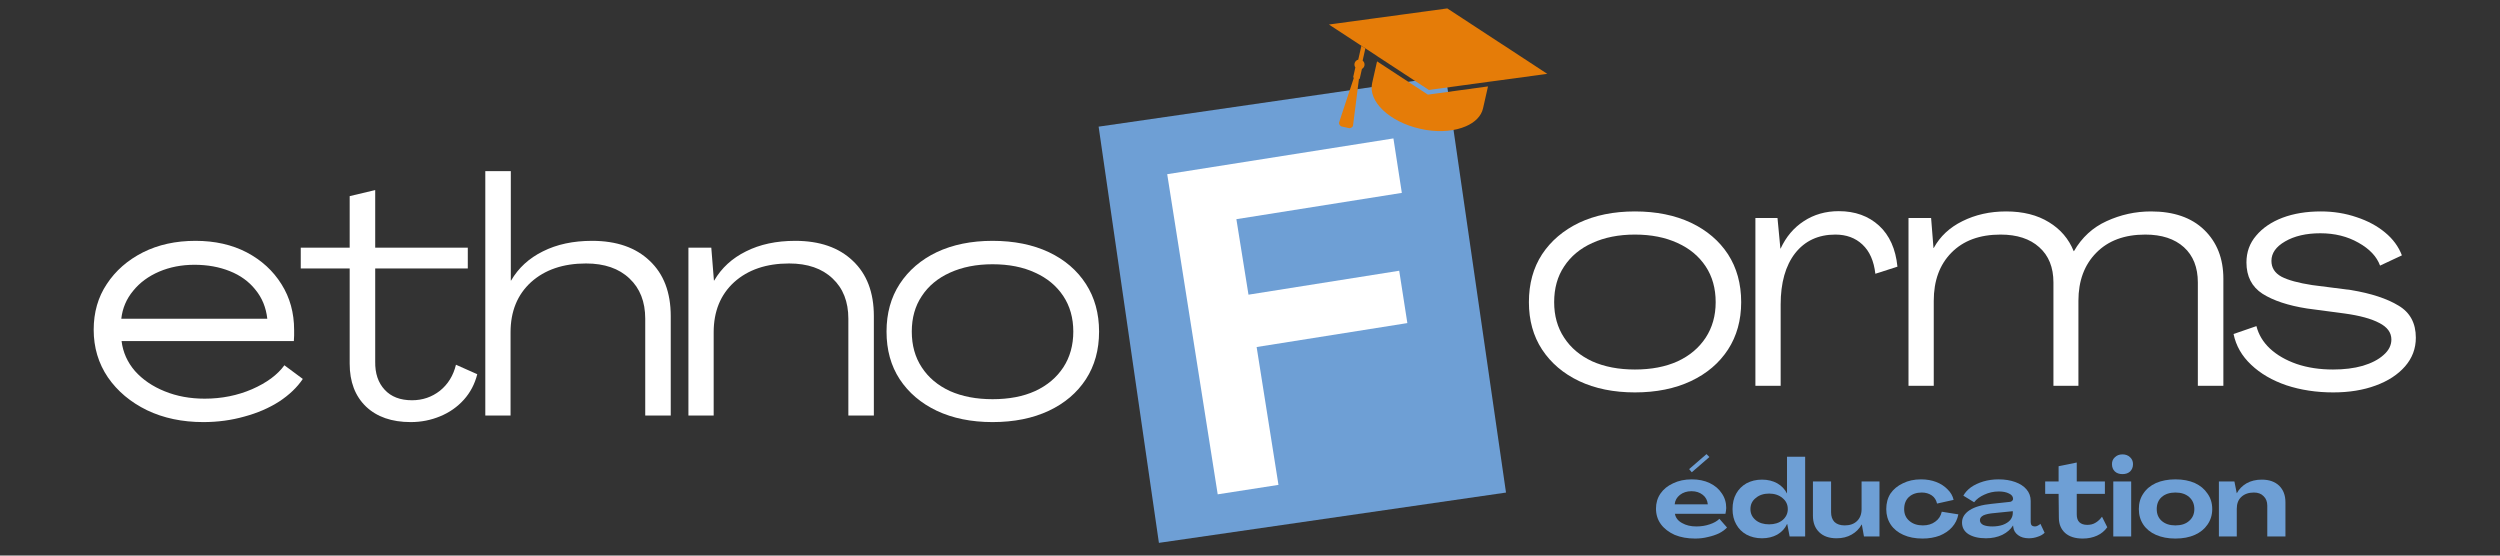
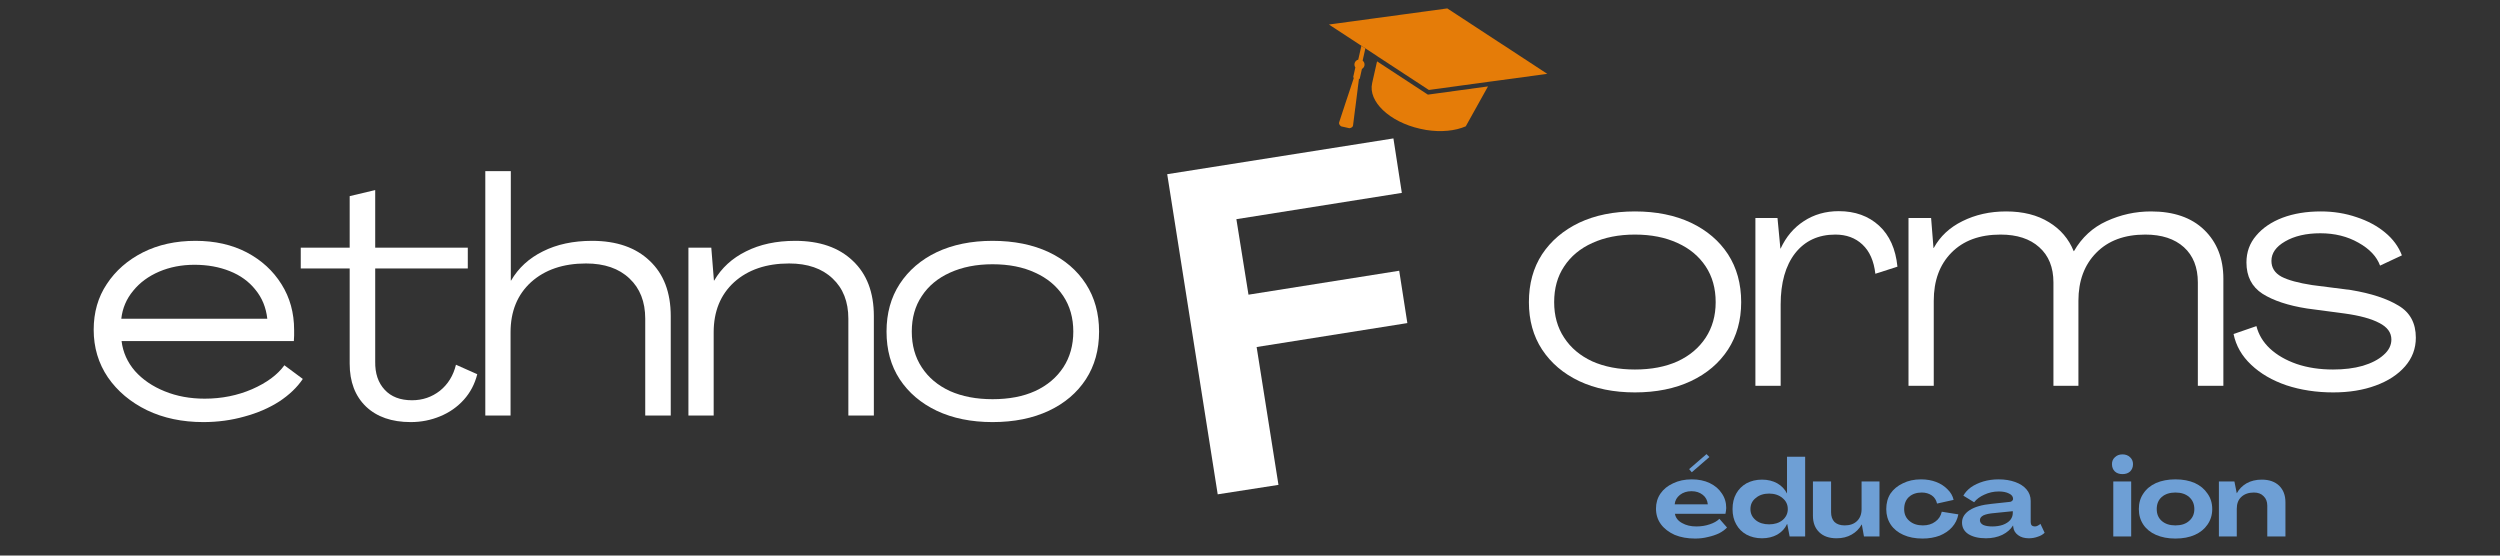
<svg xmlns="http://www.w3.org/2000/svg" width="198" zoomAndPan="magnify" viewBox="0 0 148.5 33" height="44" preserveAspectRatio="xMidYMid meet" version="1.0">
  <rect x="0" y="0" width="148.5" height="33" fill="#333333" stroke="none" />
  <defs>
    <g />
    <clipPath id="128692d72a">
      <path d="M 65 4 L 90 4 L 90 32.945 L 65 32.945 Z M 65 4 " clip-rule="nonzero" />
    </clipPath>
    <clipPath id="48a8b0d11c">
-       <path d="M 65.258 7.523 L 85.879 4.535 L 89.457 29.258 L 68.836 32.246 Z M 65.258 7.523 " clip-rule="nonzero" />
-     </clipPath>
+       </clipPath>
    <clipPath id="48991b973a">
      <path d="M 78 0.055 L 92 0.055 L 92 6 L 78 6 Z M 78 0.055 " clip-rule="nonzero" />
    </clipPath>
    <clipPath id="a991700765">
      <path d="M 79.461 -0.969 L 92.582 1.992 L 90.773 10.012 L 77.648 7.051 Z M 79.461 -0.969 " clip-rule="nonzero" />
    </clipPath>
    <clipPath id="7b7a750d90">
      <path d="M 79.461 -0.969 L 92.582 1.992 L 90.773 10.012 L 77.648 7.051 Z M 79.461 -0.969 " clip-rule="nonzero" />
    </clipPath>
    <clipPath id="88af4331d5">
      <path d="M 79.484 -0.965 L 92.453 1.965 L 91.355 6.828 L 78.387 3.902 Z M 79.484 -0.965 " clip-rule="nonzero" />
    </clipPath>
    <clipPath id="a85464f5cb">
      <path d="M 81 3 L 89 3 L 89 8 L 81 8 Z M 81 3 " clip-rule="nonzero" />
    </clipPath>
    <clipPath id="9c0badbf29">
      <path d="M 79.461 -0.969 L 92.582 1.992 L 90.773 10.012 L 77.648 7.051 Z M 79.461 -0.969 " clip-rule="nonzero" />
    </clipPath>
    <clipPath id="01410f60d4">
      <path d="M 79.461 -0.969 L 92.582 1.992 L 90.773 10.012 L 77.648 7.051 Z M 79.461 -0.969 " clip-rule="nonzero" />
    </clipPath>
    <clipPath id="ea62d7c70c">
      <path d="M 79 2 L 82 2 L 82 8 L 79 8 Z M 79 2 " clip-rule="nonzero" />
    </clipPath>
    <clipPath id="1b9eb26941">
      <path d="M 79.461 -0.969 L 92.582 1.992 L 90.773 10.012 L 77.648 7.051 Z M 79.461 -0.969 " clip-rule="nonzero" />
    </clipPath>
    <clipPath id="2e71ef19fc">
      <path d="M 79.461 -0.969 L 92.582 1.992 L 90.773 10.012 L 77.648 7.051 Z M 79.461 -0.969 " clip-rule="nonzero" />
    </clipPath>
    <clipPath id="e01244fcb0">
      <path d="M 80.57 2.633 L 81.441 2.828 L 80.34 7.707 L 79.469 7.512 Z M 80.57 2.633 " clip-rule="nonzero" />
    </clipPath>
  </defs>
  <g clip-path="url(#128692d72a)">
    <g clip-path="url(#48a8b0d11c)">
      <path fill="#6e9fd5" d="M 65.258 7.523 L 85.879 4.535 L 89.457 29.262 L 68.84 32.25 Z M 65.258 7.523 " fill-opacity="1" fill-rule="nonzero" />
    </g>
  </g>
  <g fill="#6e9fd5" fill-opacity="1">
    <g transform="translate(98.21, 31.865)">
      <g>
        <path d="M 2.281 -3.812 L 2.125 -4 L 3.156 -4.891 L 3.328 -4.719 Z M 2.484 0.125 C 2.023 0.125 1.617 0.051 1.266 -0.094 C 0.922 -0.25 0.648 -0.457 0.453 -0.719 C 0.254 -0.988 0.156 -1.301 0.156 -1.656 C 0.156 -1.988 0.242 -2.285 0.422 -2.547 C 0.598 -2.805 0.848 -3.008 1.172 -3.156 C 1.492 -3.312 1.863 -3.391 2.281 -3.391 C 2.688 -3.391 3.039 -3.316 3.344 -3.172 C 3.656 -3.023 3.895 -2.82 4.062 -2.562 C 4.238 -2.312 4.328 -2.02 4.328 -1.688 C 4.328 -1.633 4.32 -1.578 4.312 -1.516 C 4.301 -1.453 4.289 -1.395 4.281 -1.344 L 1.281 -1.344 C 1.32 -1.113 1.461 -0.93 1.703 -0.797 C 1.941 -0.66 2.223 -0.594 2.547 -0.594 C 2.828 -0.594 3.094 -0.633 3.344 -0.719 C 3.594 -0.801 3.785 -0.91 3.922 -1.047 L 4.375 -0.531 C 4.258 -0.406 4.102 -0.289 3.906 -0.188 C 3.707 -0.094 3.488 -0.02 3.25 0.031 C 3.008 0.094 2.754 0.125 2.484 0.125 Z M 1.266 -1.906 L 3.234 -1.906 C 3.211 -2.145 3.113 -2.332 2.938 -2.469 C 2.758 -2.613 2.535 -2.688 2.266 -2.688 C 1.992 -2.688 1.766 -2.613 1.578 -2.469 C 1.391 -2.32 1.285 -2.133 1.266 -1.906 Z M 1.266 -1.906 " />
      </g>
    </g>
  </g>
  <g fill="#6e9fd5" fill-opacity="1">
    <g transform="translate(102.757, 31.865)">
      <g>
        <path d="M 1.906 0.109 C 1.562 0.109 1.254 0.035 0.984 -0.109 C 0.723 -0.254 0.52 -0.457 0.375 -0.719 C 0.227 -0.977 0.156 -1.281 0.156 -1.625 C 0.156 -1.977 0.227 -2.285 0.375 -2.547 C 0.52 -2.805 0.723 -3.008 0.984 -3.156 C 1.254 -3.301 1.562 -3.375 1.906 -3.375 C 2.25 -3.375 2.551 -3.301 2.812 -3.156 C 3.07 -3.008 3.266 -2.805 3.391 -2.547 L 3.391 -4.734 L 4.469 -4.734 L 4.469 0 L 3.547 0 L 3.406 -0.734 L 3.391 -0.734 C 3.273 -0.473 3.082 -0.266 2.812 -0.109 C 2.551 0.035 2.25 0.109 1.906 0.109 Z M 2.328 -0.719 C 2.648 -0.719 2.914 -0.801 3.125 -0.969 C 3.332 -1.145 3.438 -1.363 3.438 -1.625 C 3.438 -1.895 3.332 -2.113 3.125 -2.281 C 2.914 -2.457 2.648 -2.547 2.328 -2.547 C 2.004 -2.547 1.738 -2.457 1.531 -2.281 C 1.32 -2.113 1.219 -1.895 1.219 -1.625 C 1.219 -1.363 1.32 -1.145 1.531 -0.969 C 1.738 -0.801 2.004 -0.719 2.328 -0.719 Z M 2.328 -0.719 " />
      </g>
    </g>
  </g>
  <g fill="#6e9fd5" fill-opacity="1">
    <g transform="translate(107.469, 31.865)">
      <g>
        <path d="M 1.625 0.109 C 1.188 0.109 0.844 -0.008 0.594 -0.25 C 0.344 -0.488 0.219 -0.816 0.219 -1.234 L 0.219 -3.266 L 1.297 -3.266 L 1.297 -1.438 C 1.297 -1.195 1.363 -1.004 1.5 -0.859 C 1.645 -0.723 1.848 -0.656 2.109 -0.656 C 2.41 -0.656 2.648 -0.738 2.828 -0.906 C 3.016 -1.082 3.109 -1.32 3.109 -1.625 L 3.109 -3.266 L 4.172 -3.266 L 4.172 0 L 3.25 0 L 3.125 -0.703 L 3.109 -0.703 C 2.973 -0.453 2.773 -0.254 2.516 -0.109 C 2.266 0.035 1.969 0.109 1.625 0.109 Z M 1.625 0.109 " />
      </g>
    </g>
  </g>
  <g fill="#6e9fd5" fill-opacity="1">
    <g transform="translate(111.888, 31.865)">
      <g>
        <path d="M 2.312 0.125 C 1.875 0.125 1.492 0.051 1.172 -0.094 C 0.848 -0.238 0.598 -0.441 0.422 -0.703 C 0.242 -0.973 0.156 -1.281 0.156 -1.625 C 0.156 -1.977 0.238 -2.285 0.406 -2.547 C 0.582 -2.805 0.828 -3.008 1.141 -3.156 C 1.453 -3.312 1.812 -3.391 2.219 -3.391 C 2.562 -3.391 2.863 -3.336 3.125 -3.234 C 3.395 -3.129 3.617 -2.984 3.797 -2.797 C 3.984 -2.617 4.102 -2.41 4.156 -2.172 L 3.172 -1.953 C 3.129 -2.16 3.023 -2.32 2.859 -2.438 C 2.691 -2.551 2.492 -2.609 2.266 -2.609 C 1.953 -2.609 1.695 -2.52 1.5 -2.344 C 1.312 -2.164 1.219 -1.926 1.219 -1.625 C 1.219 -1.332 1.32 -1.098 1.531 -0.922 C 1.738 -0.742 2.004 -0.656 2.328 -0.656 C 2.617 -0.656 2.863 -0.727 3.062 -0.875 C 3.27 -1.02 3.398 -1.219 3.453 -1.469 L 4.438 -1.312 C 4.383 -1.02 4.258 -0.766 4.062 -0.547 C 3.875 -0.336 3.629 -0.172 3.328 -0.047 C 3.023 0.066 2.688 0.125 2.312 0.125 Z M 2.312 0.125 " />
      </g>
    </g>
  </g>
  <g fill="#6e9fd5" fill-opacity="1">
    <g transform="translate(116.435, 31.865)">
      <g>
        <path d="M 1.531 0.109 C 1.094 0.109 0.742 0.023 0.484 -0.141 C 0.234 -0.305 0.109 -0.535 0.109 -0.828 C 0.109 -1.117 0.258 -1.363 0.562 -1.562 C 0.863 -1.758 1.301 -1.883 1.875 -1.938 L 2.891 -2.047 C 2.961 -2.047 3.02 -2.062 3.062 -2.094 C 3.113 -2.133 3.141 -2.18 3.141 -2.234 C 3.141 -2.367 3.062 -2.473 2.906 -2.547 C 2.75 -2.629 2.547 -2.672 2.297 -2.672 C 1.992 -2.672 1.707 -2.609 1.438 -2.484 C 1.176 -2.367 0.973 -2.219 0.828 -2.031 L 0.188 -2.422 C 0.289 -2.609 0.441 -2.773 0.641 -2.922 C 0.848 -3.066 1.094 -3.18 1.375 -3.266 C 1.656 -3.348 1.957 -3.391 2.281 -3.391 C 2.656 -3.391 2.984 -3.336 3.266 -3.234 C 3.555 -3.129 3.781 -2.984 3.938 -2.797 C 4.102 -2.609 4.188 -2.379 4.188 -2.109 L 4.188 -0.859 C 4.188 -0.773 4.207 -0.707 4.25 -0.656 C 4.301 -0.613 4.363 -0.594 4.438 -0.594 C 4.5 -0.594 4.555 -0.609 4.609 -0.641 C 4.672 -0.672 4.723 -0.707 4.766 -0.75 L 5.016 -0.219 C 4.91 -0.113 4.773 -0.035 4.609 0.016 C 4.441 0.078 4.266 0.109 4.078 0.109 C 3.816 0.109 3.602 0.047 3.438 -0.078 C 3.27 -0.203 3.176 -0.359 3.156 -0.547 L 3.141 -0.656 C 3.004 -0.426 2.789 -0.238 2.5 -0.094 C 2.219 0.039 1.895 0.109 1.531 0.109 Z M 1.906 -0.594 C 2.133 -0.594 2.344 -0.625 2.531 -0.688 C 2.719 -0.758 2.863 -0.852 2.969 -0.969 C 3.07 -1.094 3.125 -1.234 3.125 -1.391 L 3.125 -1.5 L 2.047 -1.391 C 1.742 -1.367 1.52 -1.32 1.375 -1.25 C 1.238 -1.176 1.172 -1.082 1.172 -0.969 C 1.172 -0.852 1.234 -0.758 1.359 -0.688 C 1.492 -0.625 1.676 -0.594 1.906 -0.594 Z M 1.906 -0.594 " />
      </g>
    </g>
  </g>
  <g fill="#6e9fd5" fill-opacity="1">
    <g transform="translate(121.453, 31.865)">
      <g>
-         <path d="M 2.266 0.125 C 1.816 0.125 1.469 0.016 1.219 -0.203 C 0.969 -0.43 0.844 -0.734 0.844 -1.109 L 0.828 -2.531 L 0.031 -2.531 L 0.031 -3.266 L 0.828 -3.266 L 0.828 -4.172 L 1.906 -4.391 L 1.906 -3.266 L 3.578 -3.266 L 3.578 -2.531 L 1.906 -2.531 L 1.906 -1.312 C 1.906 -1.102 1.957 -0.945 2.062 -0.844 C 2.176 -0.738 2.332 -0.688 2.531 -0.688 C 2.719 -0.688 2.879 -0.727 3.016 -0.812 C 3.16 -0.895 3.289 -1.016 3.406 -1.172 L 3.719 -0.547 C 3.562 -0.328 3.359 -0.16 3.109 -0.047 C 2.859 0.066 2.578 0.125 2.266 0.125 Z M 2.266 0.125 " />
-       </g>
+         </g>
    </g>
  </g>
  <g fill="#6e9fd5" fill-opacity="1">
    <g transform="translate(125.248, 31.865)">
      <g>
        <path d="M 0.828 -3.703 C 0.641 -3.703 0.488 -3.754 0.375 -3.859 C 0.258 -3.973 0.203 -4.117 0.203 -4.297 C 0.203 -4.461 0.258 -4.598 0.375 -4.703 C 0.488 -4.816 0.641 -4.875 0.828 -4.875 C 1.016 -4.875 1.164 -4.816 1.281 -4.703 C 1.395 -4.598 1.453 -4.461 1.453 -4.297 C 1.453 -4.117 1.395 -3.973 1.281 -3.859 C 1.164 -3.754 1.016 -3.703 0.828 -3.703 Z M 0.281 0 L 0.281 -3.266 L 1.344 -3.266 L 1.344 0 Z M 0.281 0 " />
      </g>
    </g>
  </g>
  <g fill="#6e9fd5" fill-opacity="1">
    <g transform="translate(126.891, 31.865)">
      <g>
        <path d="M 2.328 0.125 C 1.891 0.125 1.504 0.051 1.172 -0.094 C 0.848 -0.238 0.598 -0.441 0.422 -0.703 C 0.242 -0.973 0.156 -1.281 0.156 -1.625 C 0.156 -1.977 0.242 -2.285 0.422 -2.547 C 0.598 -2.816 0.848 -3.023 1.172 -3.172 C 1.504 -3.316 1.891 -3.391 2.328 -3.391 C 2.773 -3.391 3.16 -3.316 3.484 -3.172 C 3.805 -3.023 4.055 -2.816 4.234 -2.547 C 4.422 -2.285 4.516 -1.977 4.516 -1.625 C 4.516 -1.281 4.422 -0.973 4.234 -0.703 C 4.055 -0.441 3.805 -0.238 3.484 -0.094 C 3.16 0.051 2.773 0.125 2.328 0.125 Z M 2.328 -0.656 C 2.672 -0.656 2.941 -0.742 3.141 -0.922 C 3.348 -1.098 3.453 -1.332 3.453 -1.625 C 3.453 -1.926 3.348 -2.164 3.141 -2.344 C 2.941 -2.52 2.672 -2.609 2.328 -2.609 C 1.992 -2.609 1.723 -2.52 1.516 -2.344 C 1.316 -2.164 1.219 -1.926 1.219 -1.625 C 1.219 -1.332 1.316 -1.098 1.516 -0.922 C 1.723 -0.742 1.992 -0.656 2.328 -0.656 Z M 2.328 -0.656 " />
      </g>
    </g>
  </g>
  <g fill="#6e9fd5" fill-opacity="1">
    <g transform="translate(131.552, 31.865)">
      <g>
        <path d="M 2.797 -3.375 C 3.234 -3.375 3.578 -3.254 3.828 -3.016 C 4.078 -2.773 4.203 -2.445 4.203 -2.031 L 4.203 0 L 3.125 0 L 3.125 -1.828 C 3.125 -2.066 3.051 -2.254 2.906 -2.391 C 2.77 -2.535 2.578 -2.609 2.328 -2.609 C 2.016 -2.609 1.766 -2.52 1.578 -2.344 C 1.398 -2.176 1.312 -1.941 1.312 -1.641 L 1.312 0 L 0.25 0 L 0.25 -3.266 L 1.172 -3.266 L 1.312 -2.562 C 1.445 -2.812 1.641 -3.008 1.891 -3.156 C 2.148 -3.301 2.453 -3.375 2.797 -3.375 Z M 2.797 -3.375 " />
      </g>
    </g>
  </g>
  <g clip-path="url(#48991b973a)">
    <g clip-path="url(#a991700765)">
      <g clip-path="url(#7b7a750d90)">
        <g clip-path="url(#88af4331d5)">
          <path fill="#e57c08" d="M 81.492 1.109 L 81.492 1.109 M 91.906 4.387 L 91.902 4.383 L 89.219 2.625 L 89.215 2.625 L 87.359 1.41 L 87.355 1.406 L 85.969 0.5 L 83.336 0.859 L 81.492 1.109 L 78.938 1.457 L 81.746 3.293 L 81.859 3.371 L 83.484 4.434 L 84.875 5.344 L 86.758 5.086 L 88.449 4.855 L 88.891 4.797 L 91.906 4.387 " fill-opacity="1" fill-rule="nonzero" />
        </g>
      </g>
    </g>
  </g>
  <g clip-path="url(#a85464f5cb)">
    <g clip-path="url(#9c0badbf29)">
      <g clip-path="url(#01410f60d4)">
-         <path fill="#e57c08" d="M 81.797 3.645 L 81.504 4.941 L 81.508 4.941 C 81.504 4.941 81.504 4.941 81.504 4.945 C 81.383 5.484 81.637 6.055 82.148 6.543 C 82.664 7.035 83.441 7.445 84.355 7.648 C 84.473 7.676 84.59 7.699 84.707 7.719 C 85.605 7.863 86.445 7.773 87.066 7.504 C 87.609 7.273 87.988 6.902 88.094 6.43 L 88.387 5.133 L 84.816 5.621 L 81.797 3.645 " fill-opacity="1" fill-rule="nonzero" />
+         <path fill="#e57c08" d="M 81.797 3.645 L 81.504 4.941 L 81.508 4.941 C 81.504 4.941 81.504 4.941 81.504 4.945 C 81.383 5.484 81.637 6.055 82.148 6.543 C 82.664 7.035 83.441 7.445 84.355 7.648 C 84.473 7.676 84.59 7.699 84.707 7.719 C 85.605 7.863 86.445 7.773 87.066 7.504 L 88.387 5.133 L 84.816 5.621 L 81.797 3.645 " fill-opacity="1" fill-rule="nonzero" />
      </g>
    </g>
  </g>
  <g clip-path="url(#ea62d7c70c)">
    <g clip-path="url(#1b9eb26941)">
      <g clip-path="url(#2e71ef19fc)">
        <g clip-path="url(#e01244fcb0)">
          <path fill="#e57c08" d="M 80.5 6.426 L 80.504 6.41 L 80.648 5.273 L 80.652 5.227 L 80.723 4.68 L 80.766 4.688 L 80.898 4.094 C 80.973 4.055 81.027 3.984 81.047 3.898 C 81.055 3.855 81.055 3.809 81.047 3.77 C 81.031 3.699 80.992 3.641 80.941 3.598 L 81.102 2.875 L 80.867 2.719 L 80.68 3.543 C 80.574 3.566 80.488 3.652 80.461 3.766 C 80.441 3.852 80.461 3.938 80.508 4.004 L 80.375 4.602 L 80.422 4.609 L 80.32 4.922 L 80.191 5.312 L 79.871 6.273 L 79.871 6.277 L 79.699 6.797 L 79.547 7.262 C 79.543 7.273 79.539 7.285 79.539 7.293 C 79.523 7.43 79.699 7.57 79.93 7.613 C 80.16 7.656 80.359 7.582 80.371 7.449 L 80.5 6.426 " fill-opacity="1" fill-rule="nonzero" />
        </g>
      </g>
    </g>
  </g>
  <g fill="#ffffff" fill-opacity="1">
    <g transform="translate(70.785, 29.613)">
      <g>
        <path d="M 11.984 -21.391 L -1.453 -19.266 L 1.547 -0.25 L 5.156 -0.812 L 3.859 -9 L 12.812 -10.422 L 12.328 -13.531 L 3.375 -12.109 L 2.656 -16.594 L 12.484 -18.156 Z M 11.984 -21.391 " />
      </g>
    </g>
  </g>
  <g fill="#ffffff" fill-opacity="1">
    <g transform="translate(4.971, 24.681)">
      <g>
        <path d="M 7.109 0.391 C 5.859 0.391 4.742 0.156 3.766 -0.312 C 2.785 -0.789 2.008 -1.441 1.438 -2.266 C 0.875 -3.098 0.594 -4.039 0.594 -5.094 C 0.594 -6.125 0.852 -7.031 1.375 -7.812 C 1.895 -8.602 2.609 -9.227 3.516 -9.688 C 4.422 -10.145 5.461 -10.375 6.641 -10.375 C 7.797 -10.375 8.812 -10.145 9.688 -9.688 C 10.562 -9.227 11.25 -8.598 11.75 -7.797 C 12.25 -7.004 12.5 -6.098 12.5 -5.078 C 12.5 -4.984 12.5 -4.875 12.5 -4.75 C 12.5 -4.633 12.492 -4.523 12.484 -4.422 L 2.25 -4.422 C 2.332 -3.754 2.598 -3.16 3.047 -2.641 C 3.504 -2.129 4.094 -1.727 4.812 -1.438 C 5.531 -1.145 6.32 -1 7.188 -1 C 8.195 -1 9.133 -1.188 10 -1.562 C 10.875 -1.945 11.516 -2.422 11.922 -2.984 L 13.016 -2.172 C 12.68 -1.672 12.211 -1.223 11.609 -0.828 C 11.004 -0.441 10.316 -0.145 9.547 0.062 C 8.773 0.281 7.961 0.391 7.109 0.391 Z M 2.234 -5.75 L 10.906 -5.75 C 10.832 -6.414 10.598 -6.988 10.203 -7.469 C 9.816 -7.957 9.305 -8.328 8.672 -8.578 C 8.047 -8.828 7.348 -8.953 6.578 -8.953 C 5.816 -8.953 5.117 -8.816 4.484 -8.547 C 3.848 -8.273 3.332 -7.895 2.938 -7.406 C 2.539 -6.926 2.305 -6.375 2.234 -5.75 Z M 2.234 -5.75 " />
      </g>
    </g>
  </g>
  <g fill="#ffffff" fill-opacity="1">
    <g transform="translate(17.865, 24.681)">
      <g>
        <path d="M 6.531 0.391 C 5.406 0.391 4.52 0.082 3.875 -0.531 C 3.227 -1.156 2.906 -2.004 2.906 -3.078 L 2.906 -8.734 L 0 -8.734 L 0 -9.969 L 2.906 -9.969 L 2.906 -13.031 L 4.422 -13.391 L 4.422 -9.969 L 9.922 -9.969 L 9.922 -8.734 L 4.422 -8.734 L 4.422 -3.203 C 4.41 -2.504 4.598 -1.945 4.984 -1.531 C 5.367 -1.113 5.91 -0.906 6.609 -0.906 C 7.234 -0.906 7.785 -1.094 8.266 -1.469 C 8.742 -1.852 9.062 -2.367 9.219 -3.016 L 10.484 -2.453 C 10.336 -1.867 10.07 -1.363 9.688 -0.938 C 9.301 -0.508 8.832 -0.18 8.281 0.047 C 7.738 0.273 7.156 0.391 6.531 0.391 Z M 6.531 0.391 " />
      </g>
    </g>
  </g>
  <g fill="#ffffff" fill-opacity="1">
    <g transform="translate(27.936, 24.681)">
      <g>
        <path d="M 0.891 0 L 0.891 -14.516 L 2.406 -14.516 L 2.406 -8.016 L 2.422 -8.016 C 2.859 -8.766 3.488 -9.344 4.312 -9.75 C 5.133 -10.164 6.109 -10.375 7.234 -10.375 C 8.691 -10.375 9.832 -9.977 10.656 -9.188 C 11.488 -8.406 11.906 -7.312 11.906 -5.906 L 11.906 0 L 10.391 0 L 10.391 -5.75 C 10.391 -6.758 10.078 -7.555 9.453 -8.141 C 8.828 -8.734 7.969 -9.031 6.875 -9.031 C 5.52 -9.031 4.43 -8.66 3.609 -7.922 C 2.797 -7.18 2.391 -6.188 2.391 -4.938 L 2.391 0 Z M 0.891 0 " />
      </g>
    </g>
  </g>
  <g fill="#ffffff" fill-opacity="1">
    <g transform="translate(40.001, 24.681)">
      <g>
        <path d="M 7.234 -10.375 C 8.691 -10.375 9.832 -9.977 10.656 -9.188 C 11.488 -8.406 11.906 -7.312 11.906 -5.906 L 11.906 0 L 10.391 0 L 10.391 -5.75 C 10.391 -6.758 10.078 -7.555 9.453 -8.141 C 8.828 -8.734 7.969 -9.031 6.875 -9.031 C 5.52 -9.031 4.43 -8.66 3.609 -7.922 C 2.797 -7.18 2.391 -6.188 2.391 -4.938 L 2.391 0 L 0.891 0 L 0.891 -9.969 L 2.25 -9.969 L 2.406 -8.016 L 2.422 -8.016 C 2.859 -8.766 3.488 -9.344 4.312 -9.75 C 5.133 -10.164 6.109 -10.375 7.234 -10.375 Z M 7.234 -10.375 " />
      </g>
    </g>
  </g>
  <g fill="#ffffff" fill-opacity="1">
    <g transform="translate(52.066, 24.681)">
      <g>
        <path d="M 6.891 0.391 C 5.629 0.391 4.523 0.164 3.578 -0.281 C 2.641 -0.727 1.906 -1.352 1.375 -2.156 C 0.852 -2.957 0.594 -3.898 0.594 -4.984 C 0.594 -6.066 0.852 -7.008 1.375 -7.812 C 1.906 -8.625 2.641 -9.254 3.578 -9.703 C 4.523 -10.148 5.629 -10.375 6.891 -10.375 C 8.172 -10.375 9.285 -10.148 10.234 -9.703 C 11.18 -9.254 11.914 -8.625 12.438 -7.812 C 12.957 -7.008 13.219 -6.066 13.219 -4.984 C 13.219 -3.898 12.957 -2.957 12.438 -2.156 C 11.914 -1.352 11.18 -0.727 10.234 -0.281 C 9.285 0.164 8.172 0.391 6.891 0.391 Z M 6.891 -0.969 C 7.867 -0.969 8.711 -1.129 9.422 -1.453 C 10.141 -1.785 10.695 -2.254 11.094 -2.859 C 11.488 -3.461 11.688 -4.172 11.688 -4.984 C 11.688 -5.797 11.488 -6.5 11.094 -7.094 C 10.695 -7.695 10.141 -8.16 9.422 -8.484 C 8.711 -8.816 7.867 -8.984 6.891 -8.984 C 5.93 -8.984 5.086 -8.816 4.359 -8.484 C 3.641 -8.16 3.082 -7.695 2.688 -7.094 C 2.289 -6.5 2.094 -5.797 2.094 -4.984 C 2.094 -4.172 2.289 -3.461 2.688 -2.859 C 3.082 -2.254 3.641 -1.785 4.359 -1.453 C 5.086 -1.129 5.93 -0.969 6.891 -0.969 Z M 6.891 -0.969 " />
      </g>
    </g>
  </g>
  <g fill="#ffffff" fill-opacity="1">
    <g transform="translate(90.223, 22.918)">
      <g>
        <path d="M 6.891 0.391 C 5.629 0.391 4.523 0.164 3.578 -0.281 C 2.641 -0.727 1.906 -1.352 1.375 -2.156 C 0.852 -2.957 0.594 -3.895 0.594 -4.969 C 0.594 -6.062 0.852 -7.008 1.375 -7.812 C 1.906 -8.613 2.641 -9.238 3.578 -9.688 C 4.523 -10.133 5.629 -10.359 6.891 -10.359 C 8.16 -10.359 9.27 -10.133 10.219 -9.688 C 11.164 -9.238 11.898 -8.613 12.422 -7.812 C 12.941 -7.008 13.203 -6.062 13.203 -4.969 C 13.203 -3.895 12.941 -2.957 12.422 -2.156 C 11.898 -1.352 11.164 -0.727 10.219 -0.281 C 9.27 0.164 8.16 0.391 6.891 0.391 Z M 6.891 -0.969 C 7.859 -0.969 8.703 -1.129 9.422 -1.453 C 10.141 -1.785 10.695 -2.254 11.094 -2.859 C 11.488 -3.461 11.688 -4.164 11.688 -4.969 C 11.688 -5.789 11.488 -6.5 11.094 -7.094 C 10.695 -7.695 10.141 -8.16 9.422 -8.484 C 8.703 -8.816 7.859 -8.984 6.891 -8.984 C 5.93 -8.984 5.086 -8.816 4.359 -8.484 C 3.641 -8.16 3.082 -7.695 2.688 -7.094 C 2.289 -6.5 2.094 -5.789 2.094 -4.969 C 2.094 -4.164 2.289 -3.461 2.688 -2.859 C 3.082 -2.254 3.641 -1.785 4.359 -1.453 C 5.086 -1.129 5.93 -0.969 6.891 -0.969 Z M 6.891 -0.969 " />
      </g>
    </g>
  </g>
  <g fill="#ffffff" fill-opacity="1">
    <g transform="translate(103.38, 22.918)">
      <g>
        <path d="M 5.844 -10.375 C 6.812 -10.375 7.609 -10.086 8.234 -9.516 C 8.859 -8.941 9.223 -8.129 9.328 -7.078 L 8.016 -6.656 C 7.93 -7.414 7.676 -7.992 7.25 -8.391 C 6.832 -8.785 6.297 -8.984 5.641 -8.984 C 4.629 -8.984 3.832 -8.613 3.25 -7.875 C 2.676 -7.133 2.391 -6.117 2.391 -4.828 L 2.391 0 L 0.891 0 L 0.891 -9.969 L 2.203 -9.969 L 2.375 -8.156 L 2.391 -8.156 C 2.711 -8.852 3.172 -9.395 3.766 -9.781 C 4.367 -10.176 5.062 -10.375 5.844 -10.375 Z M 5.844 -10.375 " />
      </g>
    </g>
  </g>
  <g fill="#ffffff" fill-opacity="1">
    <g transform="translate(112.474, 22.918)">
      <g>
        <path d="M 0.891 0 L 0.891 -9.969 L 2.234 -9.969 L 2.375 -8.188 L 2.391 -8.188 C 2.766 -8.875 3.332 -9.406 4.094 -9.781 C 4.863 -10.164 5.727 -10.359 6.688 -10.359 C 7.695 -10.359 8.547 -10.145 9.234 -9.719 C 9.922 -9.301 10.41 -8.727 10.703 -8 L 10.719 -8 C 11.188 -8.812 11.832 -9.406 12.656 -9.781 C 13.488 -10.164 14.367 -10.359 15.297 -10.359 C 16.648 -10.359 17.703 -9.992 18.453 -9.266 C 19.211 -8.535 19.594 -7.566 19.594 -6.359 L 19.594 0 L 18.078 0 L 18.078 -6.141 C 18.078 -7.035 17.801 -7.734 17.25 -8.234 C 16.695 -8.734 15.93 -8.984 14.953 -8.984 C 13.723 -8.984 12.754 -8.625 12.047 -7.906 C 11.336 -7.188 10.984 -6.234 10.984 -5.047 L 10.984 0 L 9.5 0 L 9.5 -6.141 C 9.5 -7.035 9.219 -7.734 8.656 -8.234 C 8.102 -8.734 7.336 -8.984 6.359 -8.984 C 5.117 -8.984 4.145 -8.625 3.438 -7.906 C 2.738 -7.195 2.391 -6.242 2.391 -5.047 L 2.391 0 Z M 0.891 0 " />
      </g>
    </g>
  </g>
  <g fill="#ffffff" fill-opacity="1">
    <g transform="translate(132.22, 22.918)">
      <g>
        <path d="M 6.375 0.391 C 5.375 0.391 4.445 0.25 3.594 -0.031 C 2.75 -0.32 2.051 -0.727 1.5 -1.25 C 0.945 -1.77 0.598 -2.379 0.453 -3.078 L 1.812 -3.547 C 1.938 -3.047 2.203 -2.602 2.609 -2.219 C 3.023 -1.832 3.555 -1.523 4.203 -1.297 C 4.848 -1.078 5.566 -0.969 6.359 -0.969 C 7.016 -0.969 7.602 -1.039 8.125 -1.188 C 8.645 -1.344 9.055 -1.555 9.359 -1.828 C 9.672 -2.098 9.828 -2.406 9.828 -2.75 C 9.828 -3.164 9.586 -3.492 9.109 -3.734 C 8.641 -3.984 7.953 -4.172 7.047 -4.297 L 4.812 -4.594 C 3.695 -4.77 2.816 -5.062 2.172 -5.469 C 1.535 -5.883 1.219 -6.504 1.219 -7.328 C 1.219 -7.941 1.41 -8.473 1.797 -8.922 C 2.18 -9.379 2.703 -9.734 3.359 -9.984 C 4.023 -10.234 4.785 -10.359 5.641 -10.359 C 6.398 -10.359 7.109 -10.242 7.766 -10.016 C 8.43 -9.797 8.992 -9.492 9.453 -9.109 C 9.922 -8.723 10.254 -8.27 10.453 -7.75 L 9.156 -7.141 C 8.957 -7.68 8.531 -8.133 7.875 -8.5 C 7.219 -8.875 6.461 -9.062 5.609 -9.062 C 4.766 -9.062 4.066 -8.898 3.516 -8.578 C 2.973 -8.266 2.703 -7.879 2.703 -7.422 C 2.703 -7.016 2.898 -6.703 3.297 -6.484 C 3.703 -6.273 4.312 -6.109 5.125 -5.984 L 7.438 -5.688 C 8.633 -5.488 9.57 -5.18 10.25 -4.766 C 10.938 -4.359 11.281 -3.723 11.281 -2.859 C 11.281 -2.211 11.066 -1.645 10.641 -1.156 C 10.211 -0.664 9.629 -0.285 8.891 -0.016 C 8.16 0.254 7.32 0.391 6.375 0.391 Z M 6.375 0.391 " />
      </g>
    </g>
  </g>
</svg>